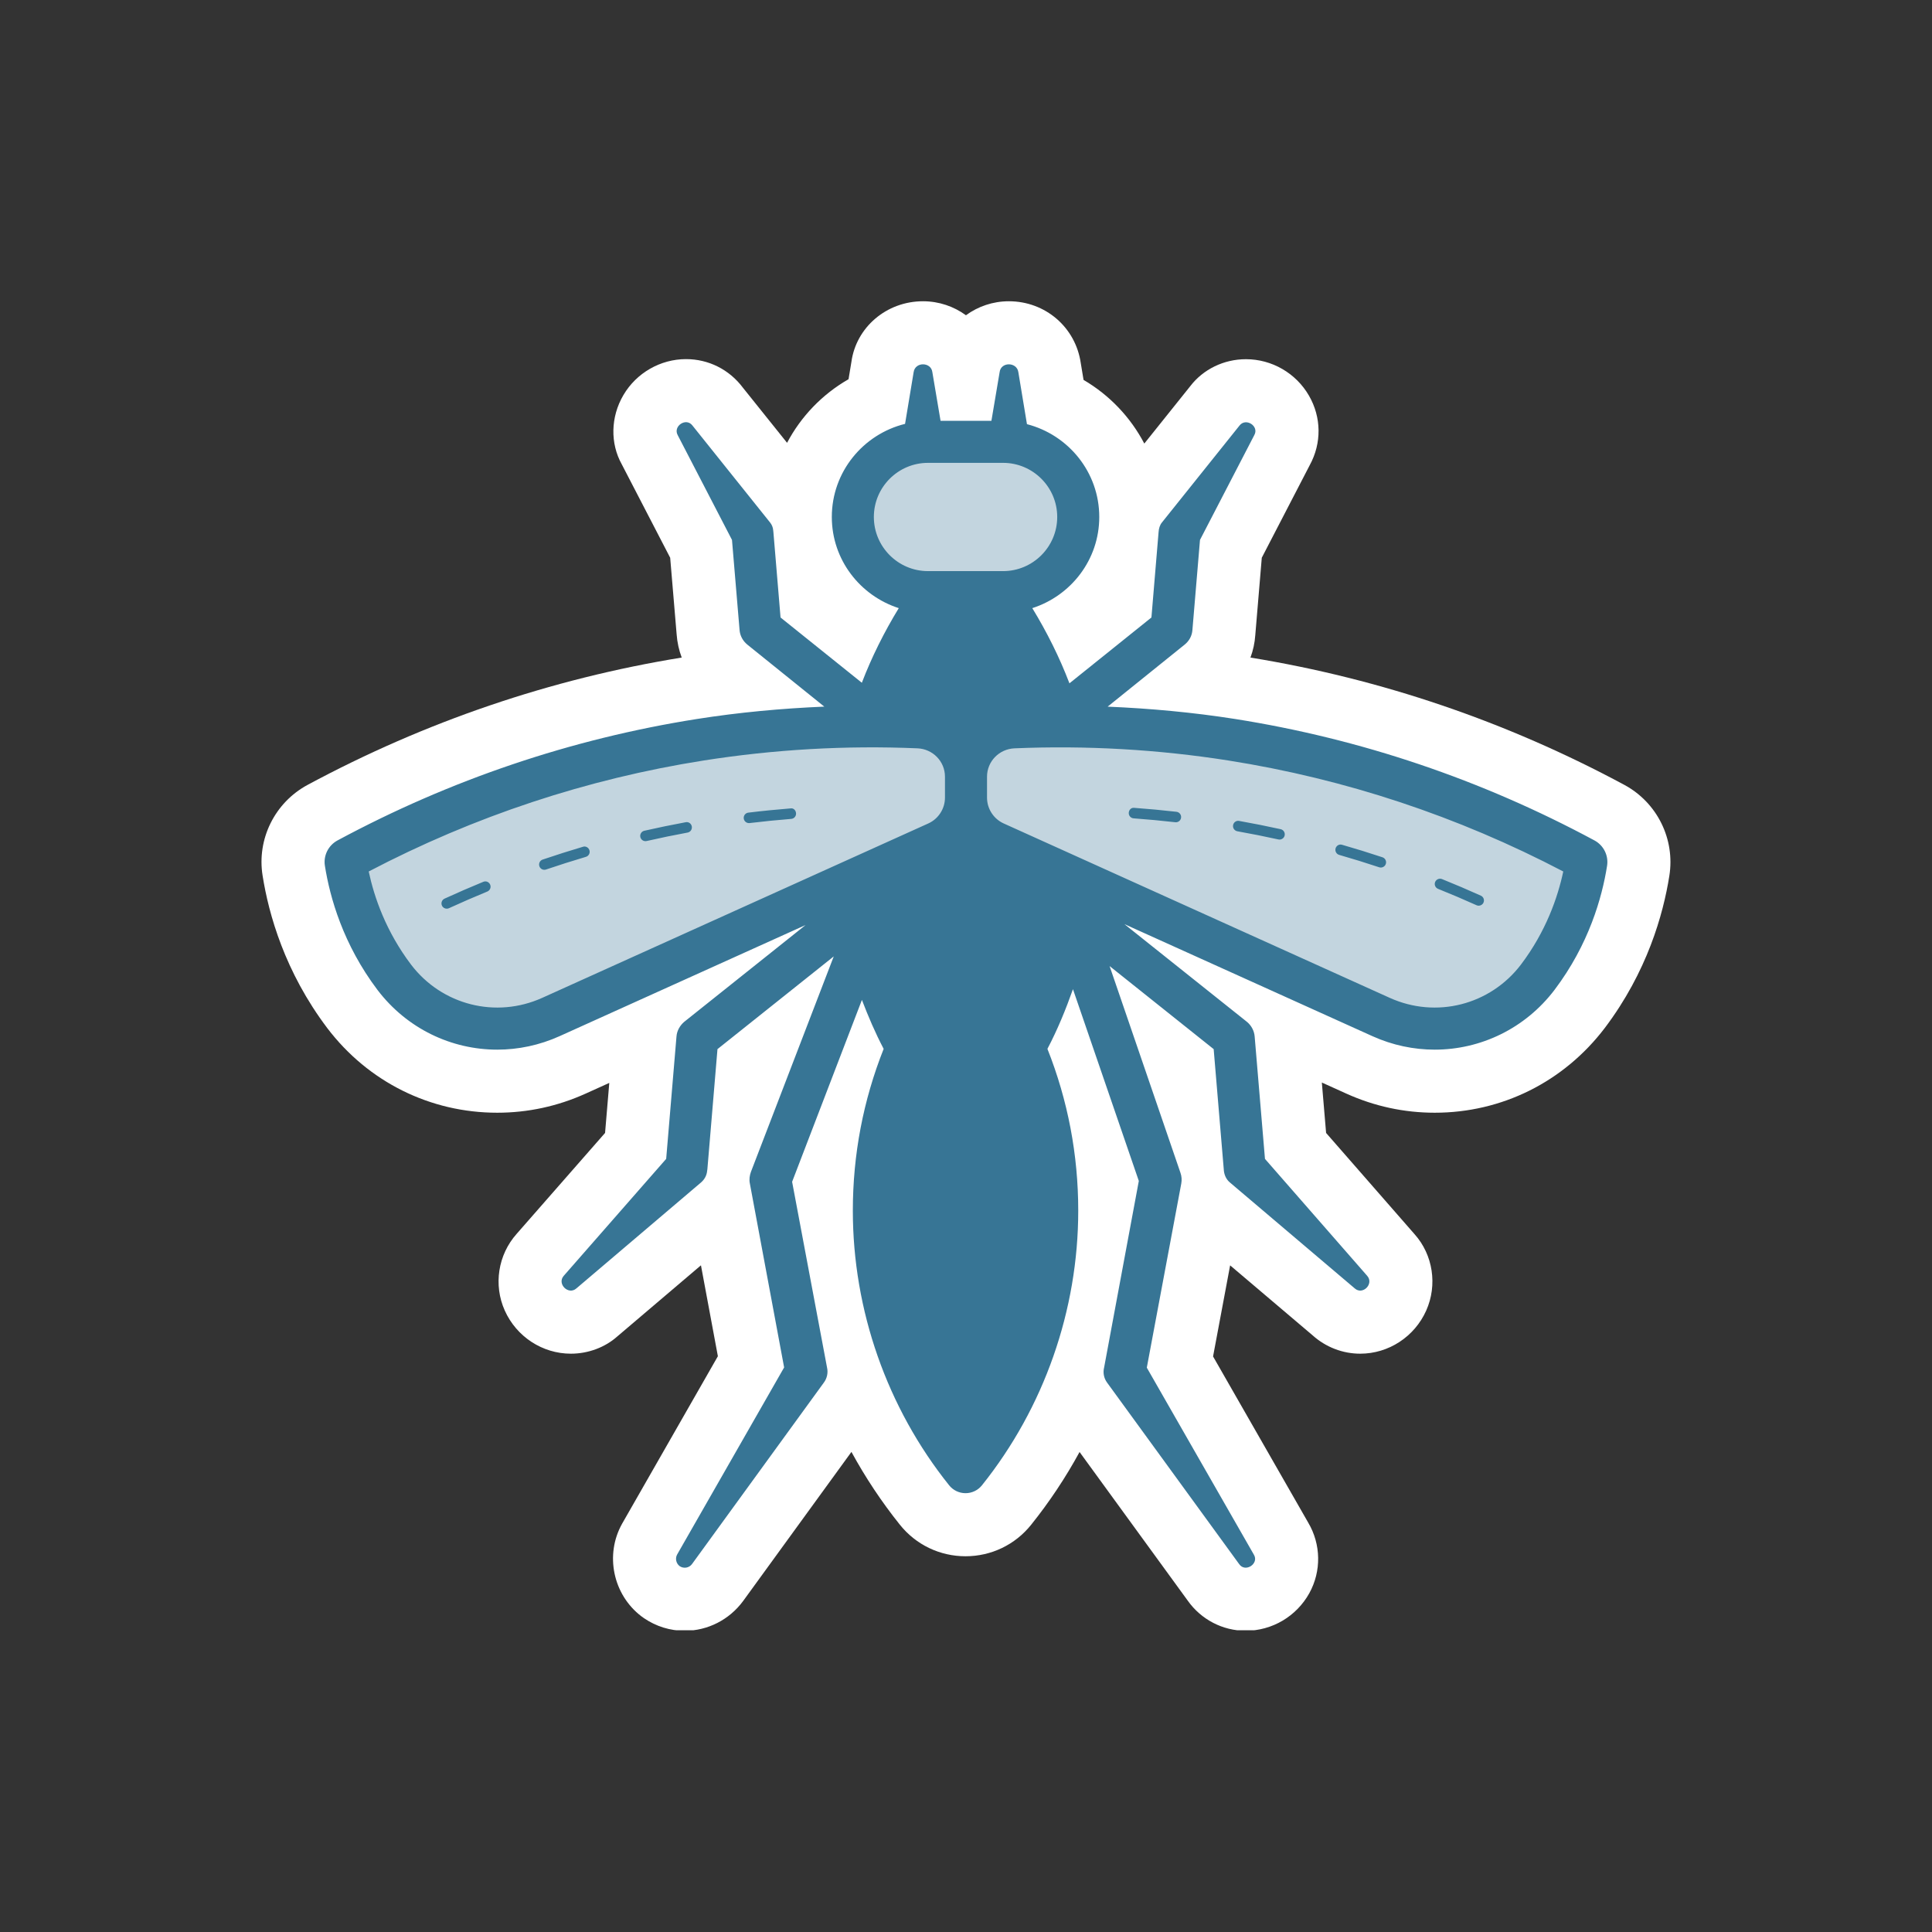
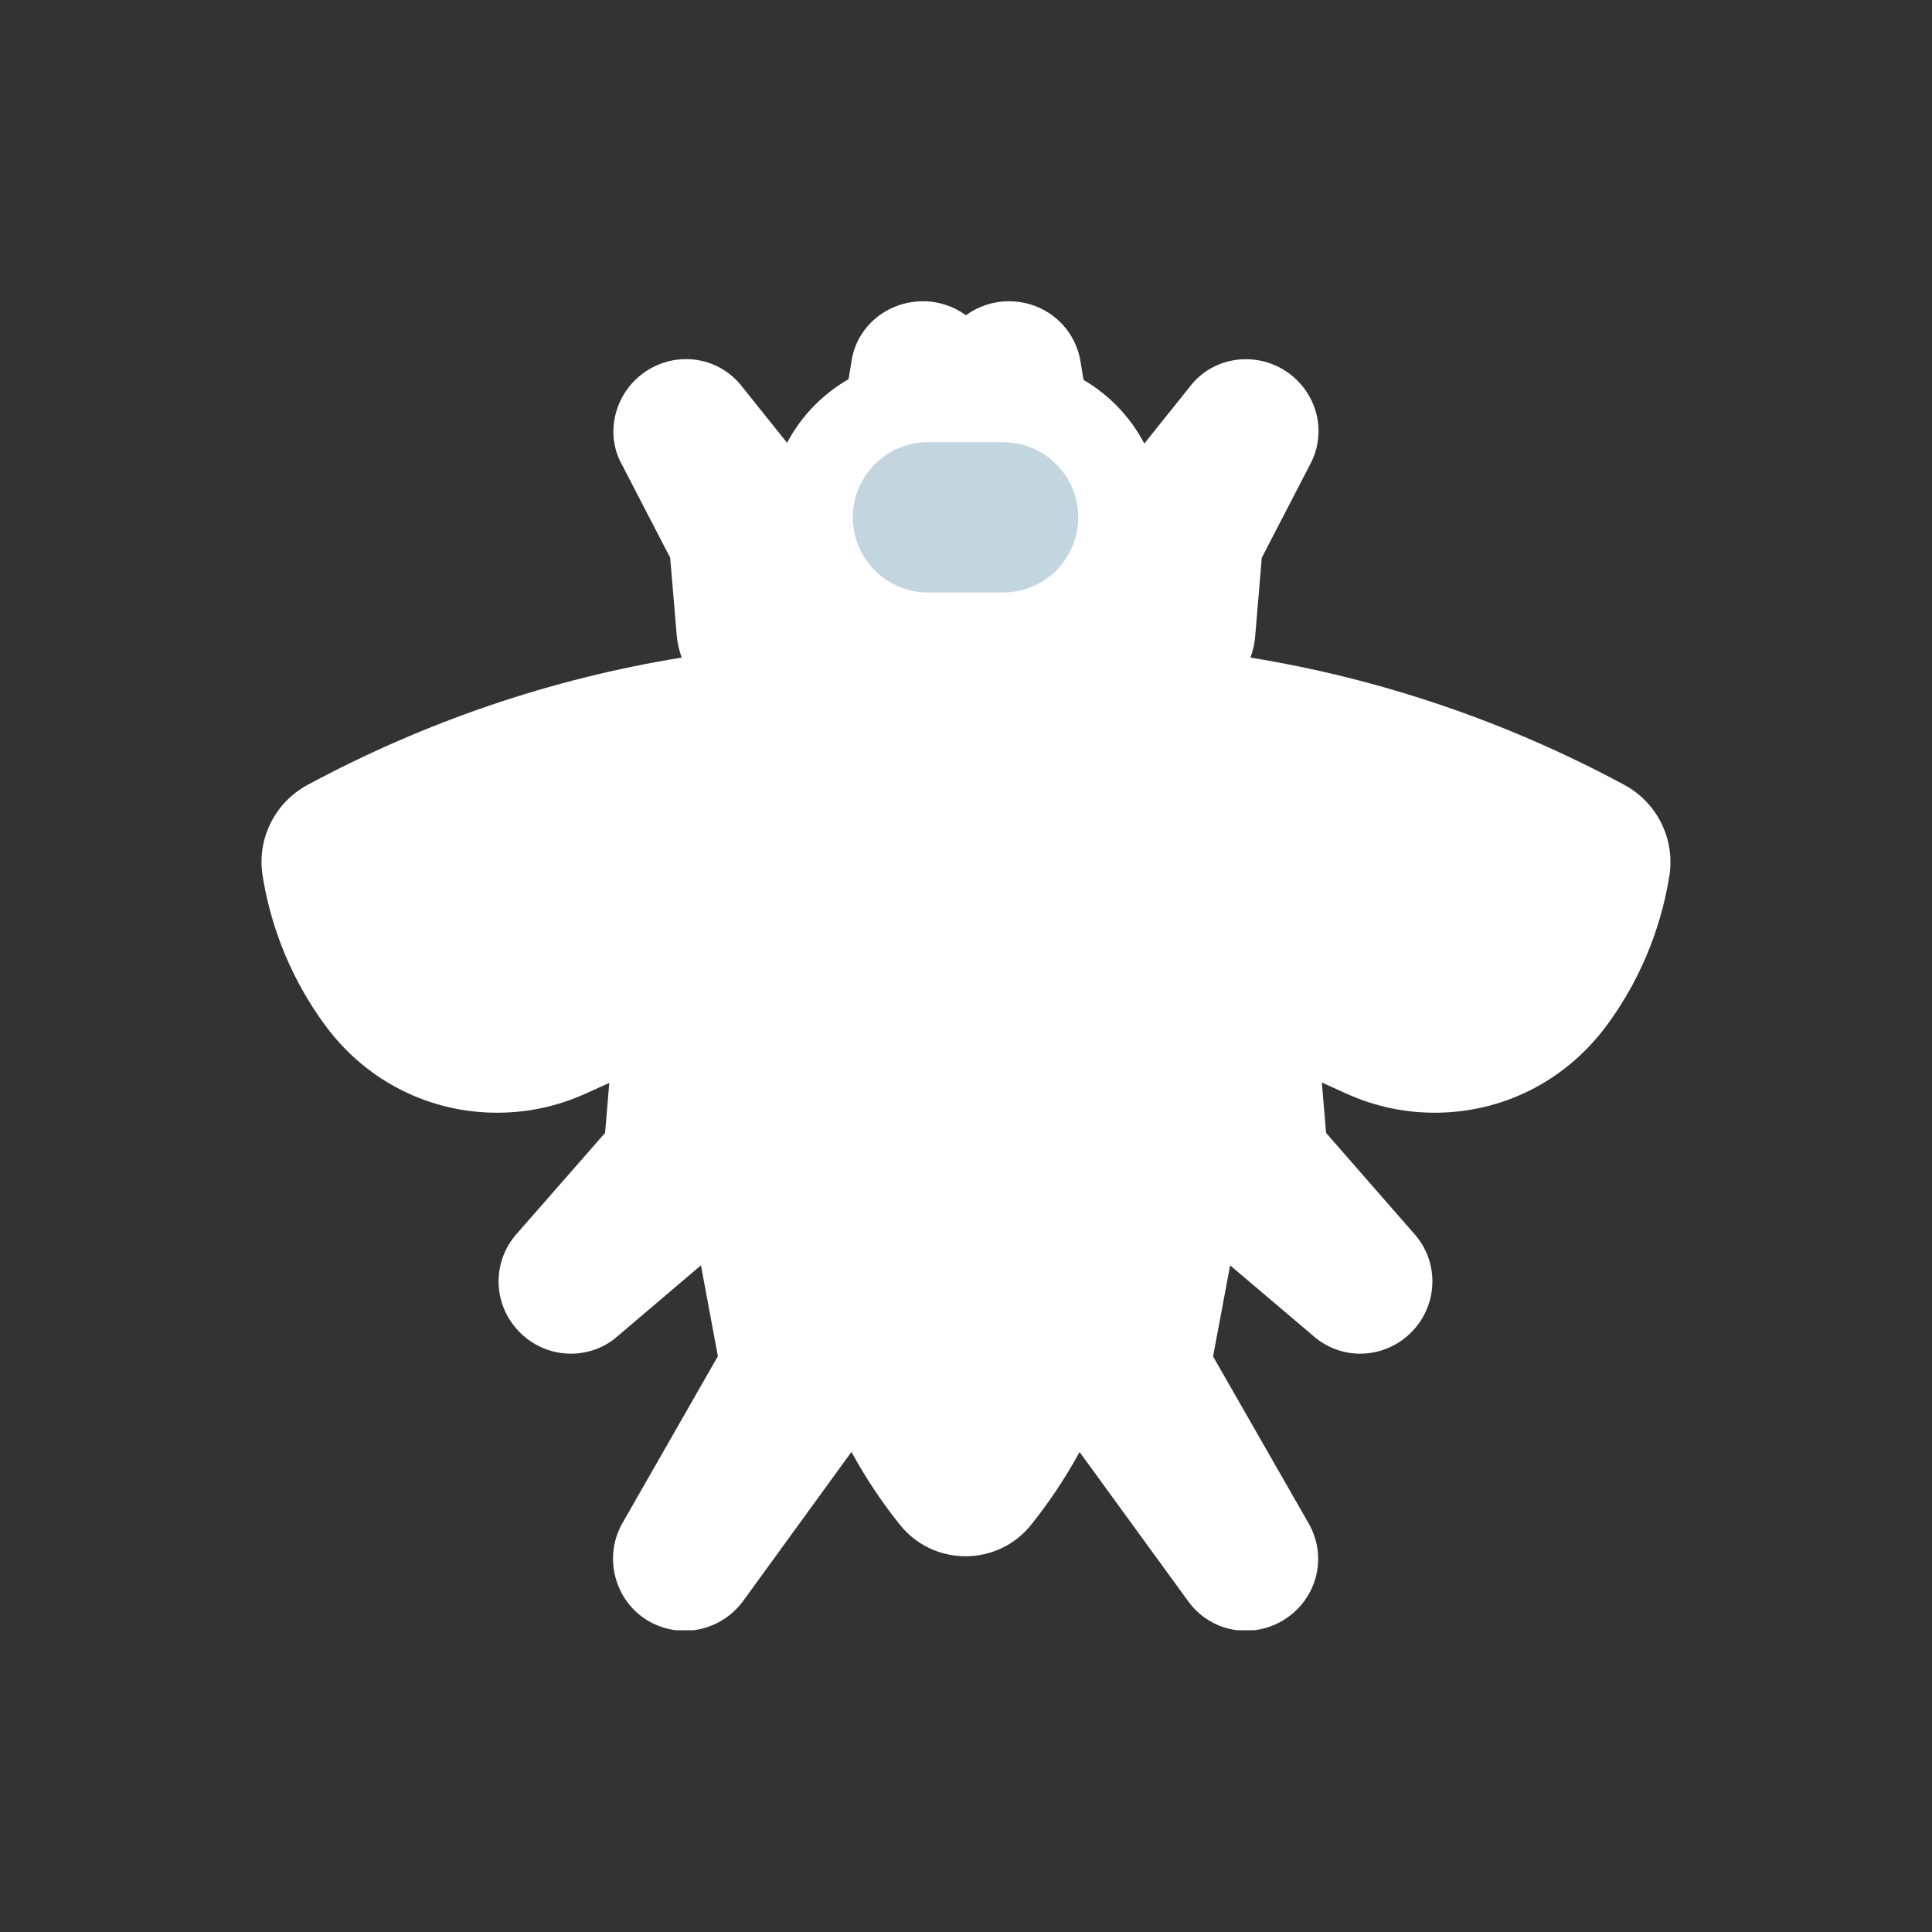
<svg xmlns="http://www.w3.org/2000/svg" version="1.0" preserveAspectRatio="xMidYMid meet" height="1000" viewBox="0 0 750 750" zoomAndPan="magnify" width="1000">
  <rect x="0" y="0" width="750" height="750" fill="#333333" stroke="none" />
  <defs>
    <clipPath id="980f810882">
      <path clip-rule="nonzero" d="M 101 116.863 L 649 116.863 L 649 632.863 L 101 632.863 Z M 101 116.863" />
    </clipPath>
  </defs>
  <g clip-path="url(#980f810882)">
    <path fill-rule="nonzero" fill-opacity="1" d="M 265.82 633.07 C 260.164 633.07 254.711 631.387 250.031 628.199 L 248.957 627.426 C 237.957 619.012 234.746 603.578 241.488 591.52 L 278.68 526.488 L 272.109 491.195 L 239.621 518.812 C 234.953 522.988 228.402 525.5 221.617 525.5 C 210.586 525.5 200.512 518.926 195.953 508.754 C 191.496 498.809 193.312 487.105 200.59 478.953 L 234.887 439.801 L 236.523 420.383 L 227.34 424.539 C 216.438 429.465 204.887 431.957 193.027 431.957 C 166.988 431.957 142.949 420.004 127.086 399.16 C 110.582 377.312 104.301 354.891 101.941 339.914 C 99.652 325.746 106.668 311.555 119.402 304.695 C 165.066 280.129 213.918 263.5 264.641 255.262 C 263.566 252.391 262.898 249.371 262.672 246.285 L 260.164 216.516 L 241.352 180.211 C 236.871 172.16 236.992 161.887 242.016 153.348 C 247.074 144.75 256.387 139.41 266.316 139.41 C 275.066 139.41 283.125 143.457 288.41 150.52 L 305.539 171.898 C 310.949 161.664 319.191 153.062 329.402 147.211 L 330.52 140.453 C 332.367 127.102 344.094 116.949 358.312 116.949 C 364.504 116.949 370.293 118.957 374.98 122.383 C 379.656 118.957 385.434 116.949 391.629 116.949 C 405.816 116.949 417.555 127.055 419.559 140.988 L 420.633 147.477 C 430.723 153.383 438.879 161.988 444.219 172.191 L 462.074 149.891 C 467.055 143.395 475.039 139.441 483.68 139.441 C 493.746 139.441 503.121 144.867 508.148 153.605 C 512.988 162.004 513.098 172 508.477 180.504 L 489.824 216.508 L 487.297 246.574 C 487.094 249.562 486.453 252.488 485.426 255.27 C 536.145 263.527 584.953 280.145 630.562 304.688 C 643.32 311.562 650.336 325.77 648.031 340.043 C 645.68 354.906 639.414 377.305 622.973 399.066 C 607.047 419.996 583.008 431.957 556.961 431.957 C 545.102 431.957 533.551 429.465 522.648 424.539 L 513.137 420.234 L 514.789 439.809 L 549.156 479.137 C 556.277 487.113 558.102 498.832 553.637 508.797 C 549.094 518.941 539.043 525.5 528.035 525.5 C 521.254 525.5 514.691 522.98 509.586 518.406 L 477.535 491.211 L 470.91 526.57 L 507.855 591.098 C 512.828 599.508 513.004 609.926 508.277 618.469 C 503.297 627.465 493.832 633.062 483.574 633.062 C 474.633 633.062 466.273 628.703 461.082 621.371 L 419.086 563.664 C 413.684 573.57 407.402 583.031 400.301 591.895 C 394.098 599.668 384.797 604.137 374.82 604.137 C 364.84 604.137 355.539 599.668 349.312 591.871 C 342.211 583 335.938 573.547 330.527 563.629 L 288.457 621.547 C 283.086 628.824 274.668 633.07 265.82 633.07 Z M 265.82 633.07" fill="#ffffff" />
  </g>
-   <path fill-rule="nonzero" fill-opacity="1" d="M 397.59 406.844 C 405.832 426.27 410.402 447.656 410.402 470.102 C 410.402 508.461 397.102 543.801 374.82 571.633 C 352.539 543.801 339.234 508.461 339.234 470.102 C 339.234 447.656 343.805 426.27 352.047 406.844 C 338.742 382.77 331.234 355.59 331.234 326.941 C 331.234 284.5 347.559 245.488 374.82 214.719 C 402.078 245.488 418.402 284.5 418.402 326.941 C 418.402 355.59 410.895 382.77 397.59 406.844 Z M 397.59 406.844" fill="#377595" />
-   <path fill-rule="nonzero" fill-opacity="1" d="M 363.719 327.242 L 213.895 394.93 C 192.504 404.594 167.273 398.203 153.062 379.523 C 139.789 361.965 135.652 344.285 134.188 334.969 C 134.098 334.387 134.371 333.859 134.895 333.578 C 165.832 316.93 212.371 296.688 271.84 287.312 C 303.531 282.316 332.199 281.465 356.492 282.488 C 366.816 282.922 374.996 291.316 374.996 301.648 L 374.996 309.777 C 374.996 317.309 370.586 324.141 363.719 327.242 Z M 363.719 327.242" fill="#c3d5df" />
-   <path fill-rule="nonzero" fill-opacity="1" d="M 386.266 327.242 L 536.094 394.93 C 557.484 404.594 582.715 398.203 596.926 379.523 C 610.199 361.965 614.336 344.285 615.801 334.969 C 615.895 334.387 615.617 333.859 615.094 333.578 C 584.156 316.93 537.617 296.688 478.148 287.312 C 446.453 282.316 417.789 281.465 393.492 282.488 C 383.172 282.922 374.996 291.316 374.996 301.648 L 374.996 309.777 C 374.996 317.309 379.406 324.141 386.266 327.242 Z M 386.266 327.242" fill="#c3d5df" />
  <path fill-rule="nonzero" fill-opacity="1" d="M 389.391 171.656 L 360.246 171.656 C 344.137 171.656 331.07 184.719 331.07 200.832 C 331.07 216.945 344.137 230.004 360.246 230.004 L 389.391 230.004 C 405.504 230.004 418.566 216.945 418.566 200.832 C 418.566 184.719 405.504 171.656 389.391 171.656 Z M 389.391 171.656" fill="#c3d5df" />
-   <path fill-rule="nonzero" fill-opacity="1" d="M 618.965 326.25 C 575.129 302.664 528.184 286.801 479.418 279.102 C 463.098 276.539 446.566 275.02 429.988 274.32 L 459.879 250.238 C 461.594 248.852 462.738 246.891 462.898 244.523 L 465.836 209.59 L 486.895 168.945 C 488.934 165.438 483.633 162.008 481.184 165.191 L 451.066 202.816 C 450.246 203.797 449.84 205.184 449.758 206.57 L 446.984 239.707 L 415.156 265.266 C 411.301 255.176 406.445 245.438 400.738 236.078 C 415.762 231.242 426.734 217.293 426.734 200.688 C 426.734 183.32 414.758 168.812 398.664 164.66 L 395.32 144.461 C 394.746 140.461 388.547 140.379 388.055 144.461 L 384.867 163.355 L 365.125 163.355 L 361.938 144.461 C 361.449 140.461 355.246 140.379 354.676 144.461 L 351.344 164.547 C 335.066 168.566 322.91 183.184 322.91 200.688 C 322.91 217.293 333.883 231.242 348.902 236.078 C 343.234 245.371 338.406 255.035 334.566 265.043 L 303.008 239.707 L 300.234 206.57 L 300.152 205.836 C 300.07 204.777 299.664 203.715 298.93 202.816 L 268.812 165.191 C 266.363 161.926 261.141 165.438 263.098 168.945 L 284.156 209.59 L 287.094 244.523 C 287.258 246.727 288.32 248.77 290.113 250.238 L 319.992 274.309 C 303.418 275.008 286.883 276.535 270.566 279.109 C 221.812 286.801 174.863 302.664 131.027 326.25 C 127.449 328.176 125.488 332.145 126.125 336.098 C 128.055 348.309 133.156 366.578 146.57 384.328 C 157.977 399.312 175.23 407.473 193.031 407.473 C 201.16 407.473 209.41 405.77 217.262 402.223 L 312.727 359.098 L 265.629 396.66 C 263.996 398.047 262.773 400.086 262.609 402.375 L 258.609 449.875 L 218.859 495.254 C 216.086 498.355 220.656 502.926 223.758 500.152 L 272.156 459.016 C 273.465 457.875 274.363 456.324 274.523 454.445 L 274.605 453.875 L 278.523 407.27 L 323.66 371.277 L 291.504 454.934 C 291.012 456.324 290.766 457.875 291.094 459.426 L 304.398 530.84 L 262.855 603.48 C 262.039 604.949 262.445 606.91 263.832 607.969 C 265.383 609.031 267.508 608.703 268.648 607.152 L 319.824 536.715 C 321.047 535.086 321.539 532.879 321.047 530.84 L 307.5 458.773 L 334.594 388.168 C 337.062 394.609 339.781 400.973 343.035 407.172 C 335.098 427.164 331.07 448.262 331.07 469.957 C 331.07 508.621 344.344 546.488 368.453 576.594 C 370 578.531 372.344 579.652 374.82 579.652 C 377.301 579.652 379.645 578.531 381.191 576.594 C 405.301 546.48 418.57 508.605 418.57 469.957 C 418.57 448.262 414.547 427.164 406.609 407.172 C 410.559 399.645 413.734 391.875 416.523 384 L 442.086 458.445 L 428.621 530.84 C 428.129 532.797 428.457 534.922 429.762 536.715 L 481.02 607.152 C 483.387 610.664 488.934 606.988 486.73 603.48 L 445.188 530.922 L 458.574 459.426 C 458.82 458.035 458.734 456.648 458.246 455.262 L 430.742 375.031 L 471.145 407.27 L 475.059 453.875 C 475.145 455.832 475.875 457.711 477.426 459.016 L 525.906 500.152 C 529.008 502.926 533.5 498.355 530.723 495.254 L 491.059 449.875 L 487.059 402.375 C 486.895 400.25 485.836 398.129 484.039 396.66 L 436.492 358.742 L 532.734 402.223 C 540.586 405.77 548.824 407.473 556.965 407.473 C 574.754 407.473 592.027 399.305 603.438 384.305 C 616.84 366.578 621.938 348.309 623.859 336.141 C 624.504 332.145 622.543 328.176 618.965 326.25 Z M 374.996 282.113 C 370.305 277.492 363.965 274.496 356.84 274.191 C 354.137 274.078 351.43 274.117 348.727 274.055 C 353.211 261.586 359.273 249.637 366.836 238.367 L 366.836 260.785 C 366.836 265.297 370.484 268.949 374.996 268.949 C 379.508 268.949 383.16 265.297 383.16 260.785 L 383.16 238.918 C 390.555 250.02 396.508 261.785 400.922 274.062 C 398.332 274.125 395.738 274.086 393.152 274.191 C 386.027 274.496 379.691 277.492 374.996 282.113 Z M 339.23 200.688 C 339.23 189.105 348.66 179.68 360.25 179.68 L 389.391 179.68 C 400.98 179.68 410.41 189.105 410.41 200.688 C 410.41 212.277 400.98 221.707 389.391 221.707 L 360.25 221.707 C 348.66 221.707 339.23 212.277 339.23 200.688 Z M 210.531 387.348 C 192.527 395.496 171.551 390.188 159.578 374.469 C 149.844 361.598 145.277 348.363 143.133 338.309 C 184.094 316.867 227.797 302.375 273.109 295.234 C 300.441 290.93 328.352 289.312 356.156 290.5 C 362.141 290.754 366.836 295.594 366.836 301.508 L 366.836 309.637 C 366.836 313.949 364.293 317.887 360.363 319.664 Z M 390.078 409.891 C 398.152 428.926 402.246 449.137 402.246 469.957 C 402.246 501.344 392.574 532.156 374.82 557.832 C 357.07 532.164 347.395 501.352 347.395 469.957 C 347.395 449.137 351.492 428.926 359.566 409.891 C 360.547 407.578 360.402 404.949 359.191 402.758 C 349.383 385.004 343.316 366.047 340.809 346.41 L 367.09 334.539 C 369.234 333.57 371.176 332.305 372.957 330.863 L 372.957 338.332 C 372.957 339.457 373.875 340.371 374.996 340.371 C 376.121 340.371 377.039 339.457 377.039 338.332 L 377.039 330.863 C 378.816 332.305 380.758 333.57 382.902 334.539 L 408.844 346.254 C 406.344 365.953 400.285 384.961 390.453 402.758 C 389.238 404.949 389.094 407.578 390.078 409.891 Z M 590.434 374.445 C 578.453 390.18 557.488 395.504 539.461 387.348 L 389.633 319.664 C 385.703 317.887 383.16 313.949 383.16 309.637 L 383.16 301.508 C 383.16 295.594 387.855 290.754 393.84 290.5 C 421.602 289.328 449.539 290.93 476.875 295.227 C 522.195 302.375 565.906 316.867 606.859 338.309 C 604.723 348.348 600.156 361.582 590.434 374.445 Z M 309.023 315.703 C 309.113 316.828 308.273 317.809 307.152 317.895 C 301.754 318.324 296.359 318.867 290.996 319.512 C 290.906 319.52 290.828 319.527 290.75 319.527 C 289.73 319.527 288.852 318.77 288.723 317.734 C 288.586 316.613 289.383 315.598 290.5 315.465 C 295.93 314.801 301.375 314.262 306.832 313.828 C 308.066 313.598 308.945 314.586 309.023 315.703 Z M 190.289 343.434 C 190.719 344.477 190.215 345.664 189.172 346.094 C 184.168 348.152 179.207 350.305 174.273 352.566 C 173.996 352.695 173.711 352.75 173.422 352.75 C 172.648 352.75 171.906 352.312 171.566 351.562 C 171.094 350.535 171.551 349.324 172.57 348.852 C 177.551 346.574 182.574 344.387 187.625 342.316 C 188.68 341.871 189.859 342.387 190.289 343.434 Z M 228.824 330.09 C 229.152 331.172 228.531 332.305 227.453 332.625 C 222.266 334.164 217.102 335.797 211.969 337.543 C 211.754 337.621 211.531 337.652 211.312 337.652 C 210.461 337.652 209.672 337.121 209.387 336.266 C 209.02 335.207 209.594 334.043 210.66 333.684 C 215.84 331.922 221.055 330.273 226.289 328.719 C 227.367 328.352 228.508 329.012 228.824 330.09 Z M 268.559 320.82 C 268.758 321.934 268.031 322.996 266.926 323.203 C 261.602 324.184 256.254 325.293 251.023 326.484 C 250.871 326.52 250.719 326.535 250.57 326.535 C 249.637 326.535 248.801 325.898 248.578 324.949 C 248.328 323.848 249.016 322.758 250.113 322.5 C 255.398 321.297 260.805 320.184 266.176 319.188 C 267.309 318.945 268.352 319.711 268.559 320.82 Z M 518.473 329.34 C 518.785 328.258 519.875 327.602 521 327.945 C 526.211 329.438 531.48 331.07 536.68 332.797 C 537.746 333.16 538.328 334.312 537.969 335.383 C 537.684 336.234 536.887 336.777 536.031 336.777 C 535.816 336.777 535.602 336.746 535.387 336.672 C 530.254 334.961 525.035 333.348 519.867 331.867 C 518.793 331.559 518.164 330.422 518.473 329.34 Z M 458.496 317.395 C 458.383 318.438 457.5 319.203 456.473 319.203 C 456.398 319.203 456.32 319.195 456.238 319.188 C 450.859 318.578 445.473 318.078 440.07 317.68 C 438.941 317.602 438.098 316.621 438.188 315.496 C 438.266 314.379 439.129 313.43 440.371 313.613 C 445.824 314.012 451.273 314.516 456.703 315.137 C 457.816 315.266 458.625 316.27 458.496 317.395 Z M 478.684 320.332 C 478.875 319.227 479.938 318.438 481.051 318.684 C 486.438 319.648 491.812 320.711 497.145 321.887 C 498.246 322.129 498.938 323.219 498.699 324.32 C 498.492 325.277 497.648 325.922 496.707 325.922 C 496.562 325.922 496.41 325.906 496.27 325.871 C 490.984 324.711 485.676 323.648 480.336 322.699 C 479.227 322.5 478.484 321.441 478.684 320.332 Z M 557.113 342.398 C 557.547 341.344 558.734 340.852 559.77 341.254 C 564.84 343.297 569.867 345.441 574.867 347.695 C 575.895 348.16 576.348 349.363 575.887 350.391 C 575.551 351.148 574.801 351.594 574.027 351.594 C 573.75 351.594 573.461 351.539 573.191 351.41 C 568.242 349.188 563.262 347.059 558.254 345.051 C 557.203 344.629 556.699 343.441 557.113 342.398 Z M 377.039 403.625 L 377.039 419.949 C 377.039 421.074 376.121 421.988 374.996 421.988 C 373.875 421.988 372.957 421.074 372.957 419.949 L 372.957 403.625 C 372.957 402.504 373.875 401.586 374.996 401.586 C 376.121 401.586 377.039 402.504 377.039 403.625 Z M 377.039 362.816 L 377.039 379.141 C 377.039 380.262 376.121 381.18 374.996 381.18 C 373.875 381.18 372.957 380.262 372.957 379.141 L 372.957 362.816 C 372.957 361.691 373.875 360.773 374.996 360.773 C 376.121 360.773 377.039 361.691 377.039 362.816 Z M 377.039 444.434 L 377.039 460.758 C 377.039 461.883 376.121 462.797 374.996 462.797 C 373.875 462.797 372.957 461.883 372.957 460.758 L 372.957 444.434 C 372.957 443.309 373.875 442.395 374.996 442.395 C 376.121 442.395 377.039 443.309 377.039 444.434 Z M 377.039 485.242 L 377.039 494.512 C 377.039 495.637 376.121 496.555 374.996 496.555 C 373.875 496.555 372.957 495.637 372.957 494.512 L 372.957 485.242 C 372.957 484.121 373.875 483.203 374.996 483.203 C 376.121 483.203 377.039 484.121 377.039 485.242 Z M 377.039 485.242" fill="#377595" />
</svg>